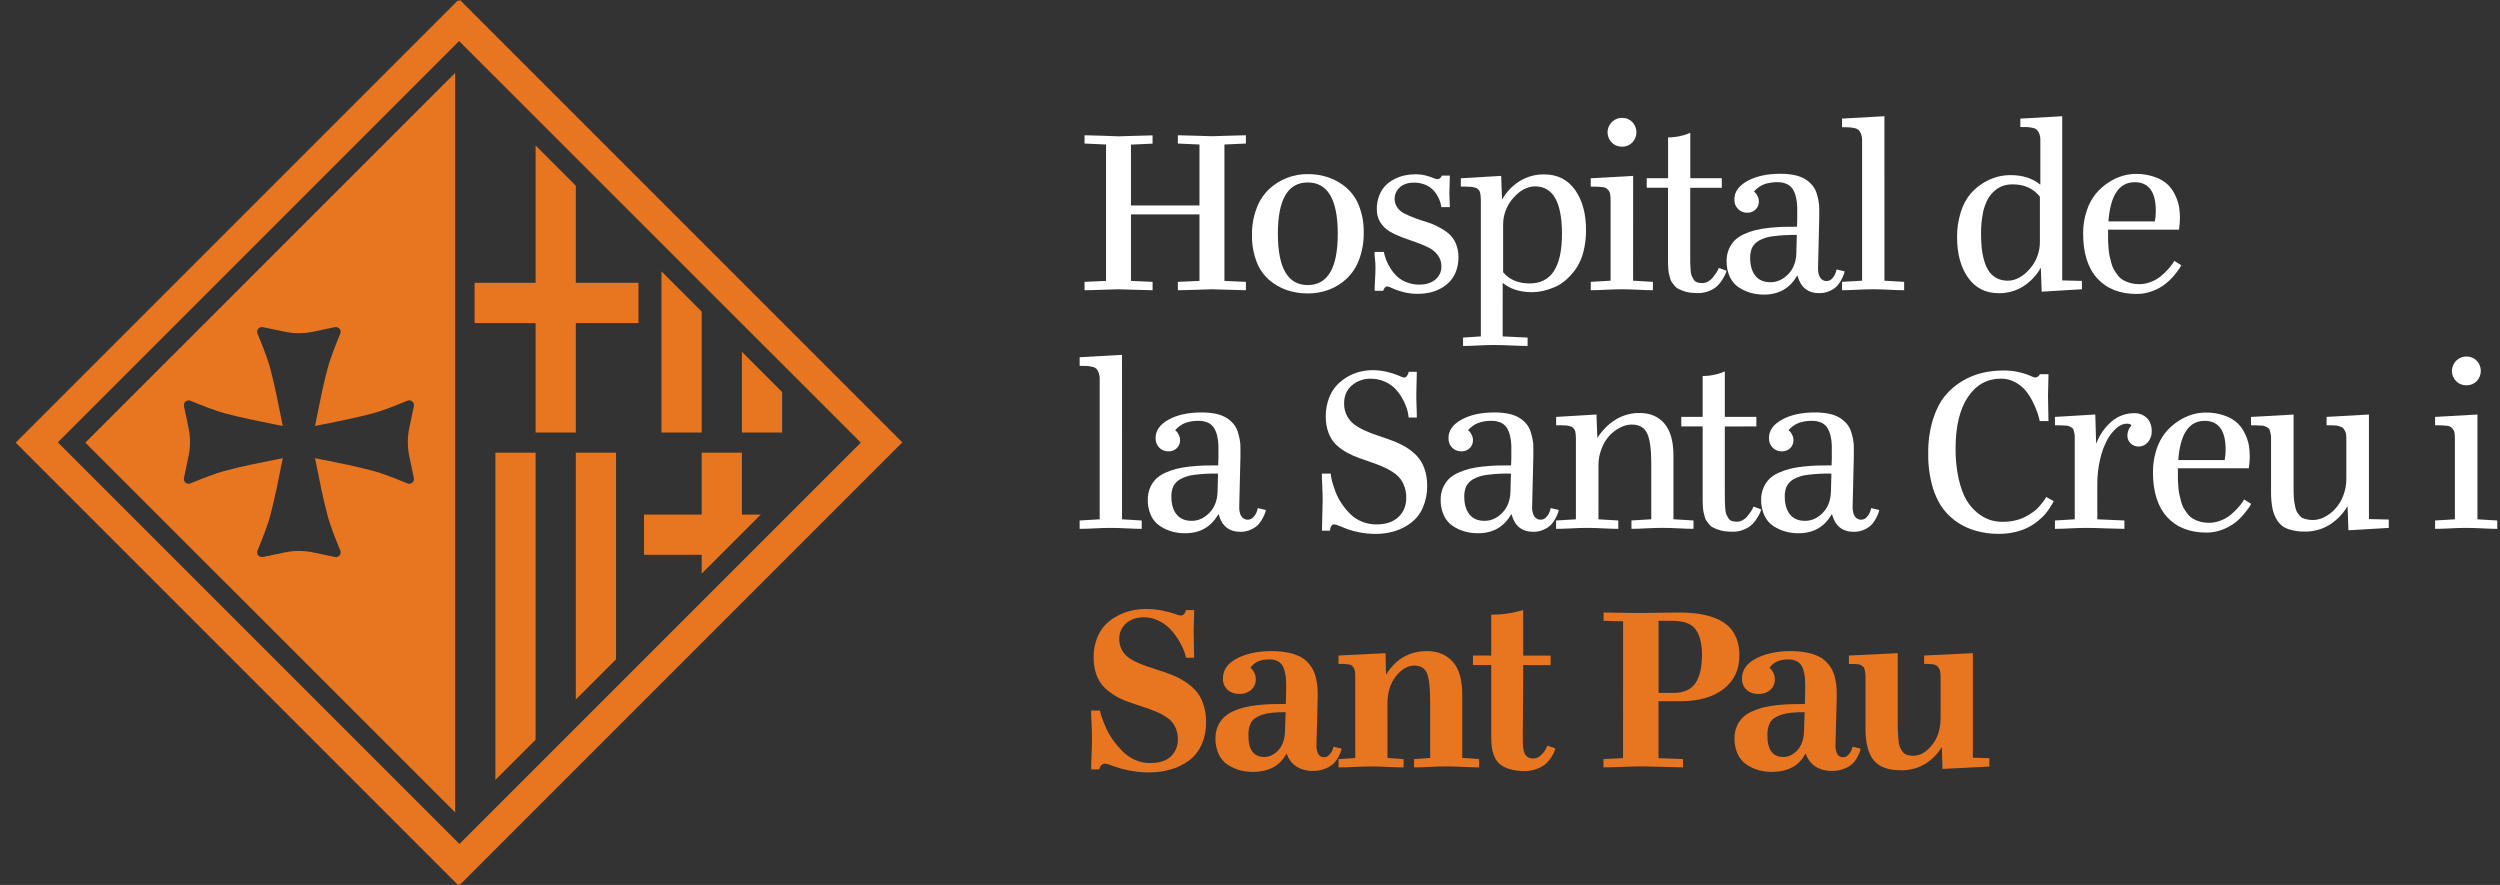
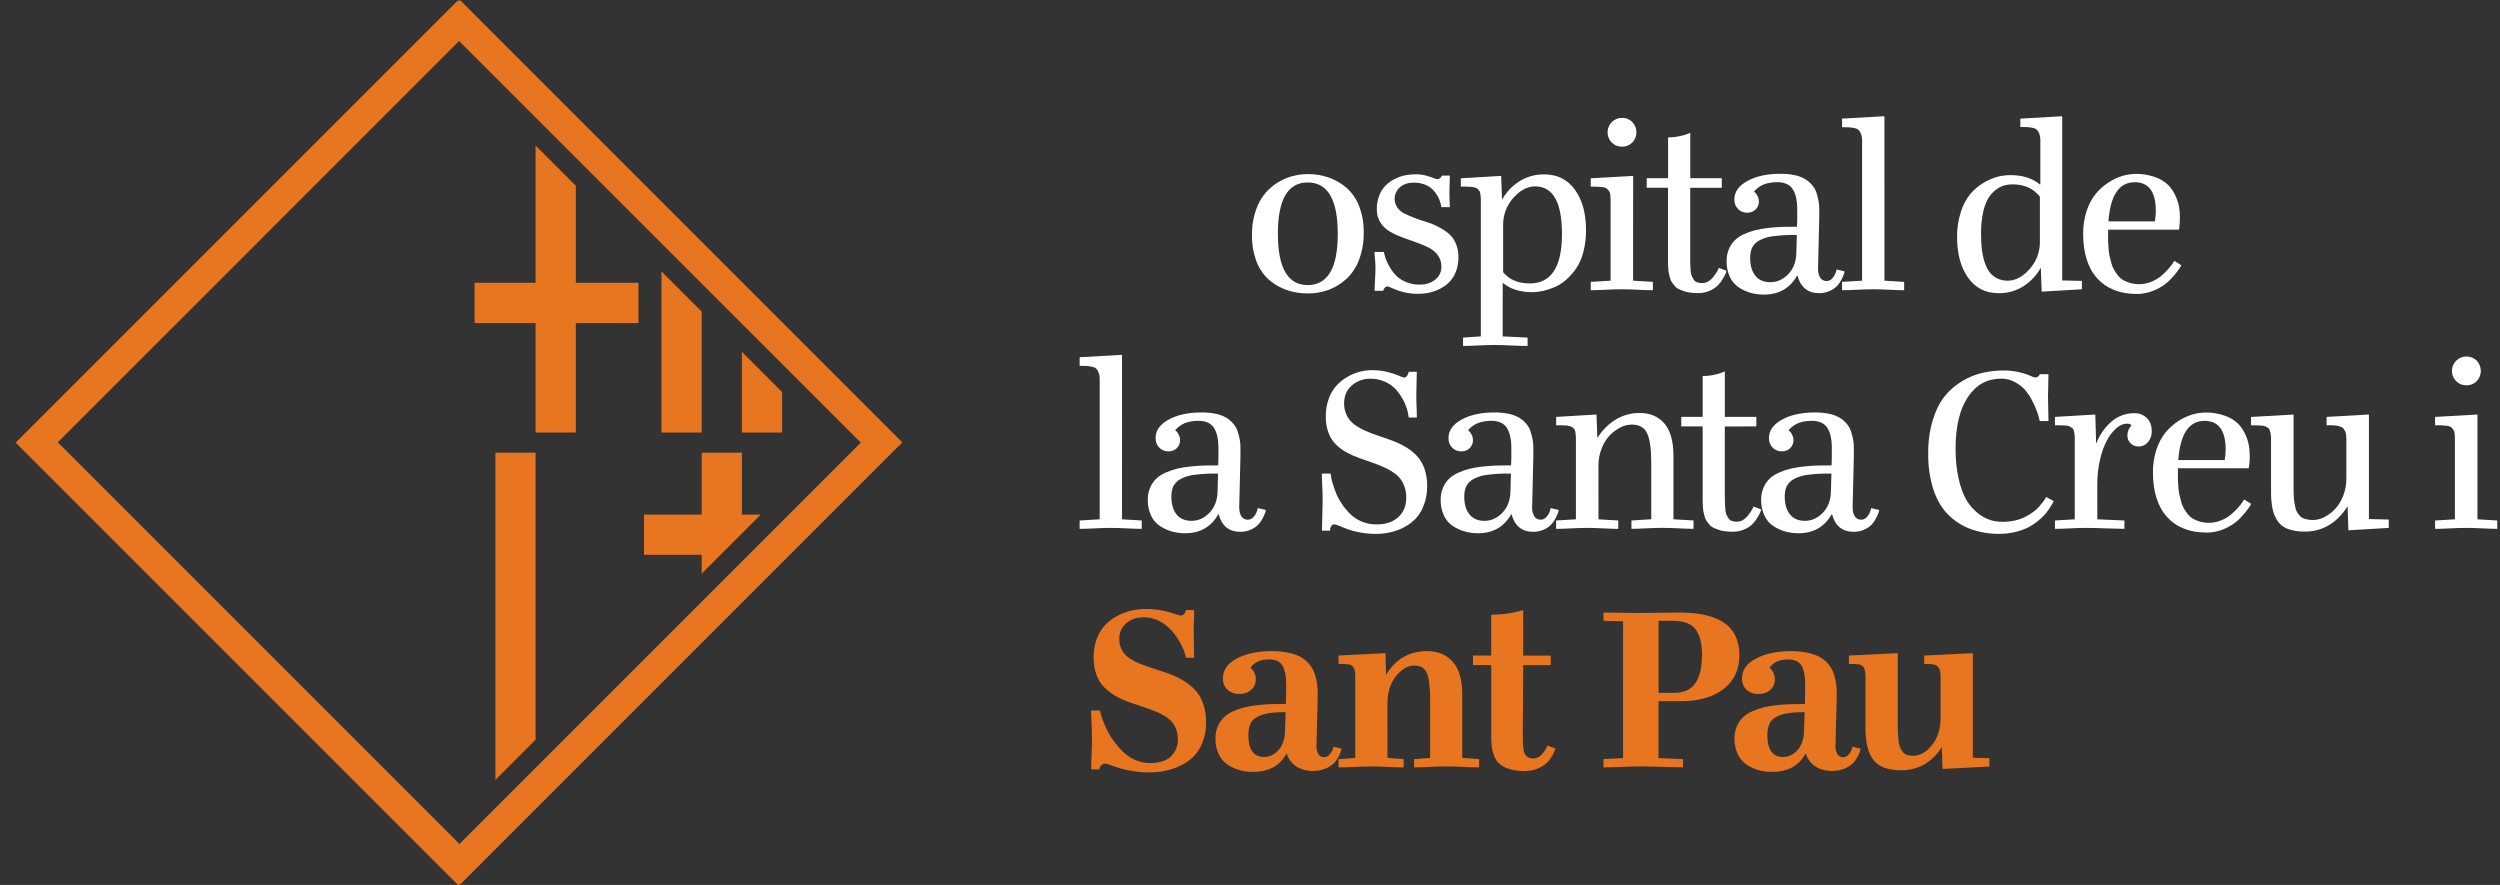
<svg xmlns="http://www.w3.org/2000/svg" width="113" height="40" viewBox="0 0 113 40" fill="none">
  <rect x="0" y="0" width="113" height="40" fill="#333333" stroke="none" />
-   <path d="M20.573 36.721V3.295L3.858 20.007L20.573 36.721ZM8.609 18.114C9.026 18.289 9.701 18.559 10.187 18.689C10.942 18.889 11.781 19.056 12.369 19.172L12.585 19.215L12.781 19.255C12.769 19.192 12.755 19.13 12.742 19.059L12.699 18.842C12.583 18.255 12.416 17.416 12.216 16.66C12.086 16.173 11.816 15.499 11.64 15.082C11.625 15.046 11.62 15.006 11.626 14.967C11.631 14.928 11.648 14.891 11.673 14.861C11.698 14.831 11.731 14.808 11.768 14.795C11.805 14.782 11.845 14.779 11.883 14.787L12.884 14.996C13.298 15.083 13.726 15.083 14.14 14.996L15.138 14.787C15.176 14.779 15.216 14.782 15.254 14.795C15.291 14.808 15.324 14.831 15.349 14.861C15.374 14.891 15.39 14.928 15.396 14.967C15.401 15.006 15.396 15.046 15.381 15.082C15.206 15.499 14.935 16.173 14.806 16.661C14.605 17.415 14.438 18.255 14.322 18.843C14.308 18.917 14.293 18.99 14.28 19.058C14.266 19.127 14.253 19.192 14.24 19.253L14.435 19.214L14.652 19.171C15.239 19.055 16.078 18.889 16.834 18.688C17.321 18.558 17.995 18.288 18.412 18.113C18.448 18.097 18.488 18.092 18.527 18.098C18.566 18.104 18.603 18.12 18.633 18.145C18.663 18.17 18.686 18.203 18.7 18.24C18.712 18.277 18.715 18.317 18.707 18.356L18.498 19.353C18.412 19.767 18.412 20.195 18.498 20.61L18.707 21.607C18.715 21.645 18.712 21.686 18.7 21.723C18.686 21.76 18.663 21.793 18.633 21.818C18.603 21.843 18.566 21.859 18.527 21.865C18.488 21.87 18.448 21.865 18.412 21.85C17.995 21.675 17.321 21.404 16.833 21.275C16.079 21.074 15.24 20.908 14.652 20.792L14.435 20.749L14.24 20.709C14.252 20.772 14.265 20.834 14.28 20.905C14.294 20.976 14.308 21.046 14.322 21.121C14.438 21.708 14.605 22.548 14.806 23.303C14.935 23.79 15.206 24.464 15.381 24.881C15.396 24.918 15.401 24.957 15.396 24.996C15.39 25.035 15.374 25.072 15.349 25.102C15.324 25.133 15.291 25.156 15.254 25.169C15.216 25.182 15.176 25.184 15.138 25.176L14.14 24.967C13.726 24.881 13.298 24.881 12.884 24.967L11.883 25.176C11.845 25.184 11.805 25.182 11.768 25.169C11.731 25.156 11.698 25.133 11.673 25.102C11.648 25.072 11.631 25.035 11.626 24.996C11.62 24.957 11.625 24.918 11.64 24.881C11.816 24.464 12.086 23.79 12.216 23.303C12.416 22.549 12.583 21.709 12.699 21.121C12.714 21.046 12.729 20.974 12.742 20.905L12.782 20.709L12.587 20.749L12.37 20.792C11.783 20.908 10.944 21.074 10.189 21.275C9.702 21.404 9.027 21.675 8.61 21.85C8.573 21.865 8.534 21.87 8.495 21.865C8.456 21.859 8.419 21.843 8.389 21.818C8.358 21.793 8.335 21.76 8.322 21.723C8.309 21.686 8.307 21.645 8.315 21.607L8.524 20.61C8.611 20.195 8.611 19.767 8.524 19.353L8.315 18.356C8.307 18.317 8.31 18.278 8.323 18.241C8.336 18.204 8.359 18.171 8.389 18.146C8.42 18.122 8.456 18.105 8.495 18.1C8.533 18.094 8.573 18.099 8.609 18.114Z" fill="#E87520" />
  <path d="M22.391 35.254L24.209 33.436V20.461H22.391V35.254Z" fill="#E87520" />
  <path d="M35.352 17.721L33.534 15.903V19.552H35.352V17.721Z" fill="#E87520" />
  <path d="M31.717 14.085L29.899 12.267V19.552H31.717V14.085Z" fill="#E87520" />
-   <path d="M26.027 31.618L27.845 29.801V20.461H26.027V31.618Z" fill="#E87520" />
+   <path d="M26.027 31.618V20.461H26.027V31.618Z" fill="#E87520" />
  <path d="M31.717 25.928L34.385 23.261H33.535V20.461H31.717V23.261H29.109V25.078H31.717V25.928Z" fill="#E87520" />
  <path d="M24.209 19.552H26.027V14.603H28.858V12.784H26.027V8.395L24.209 6.577V12.784H21.451V14.603H24.209V19.552Z" fill="#E87520" />
  <path d="M39.878 19.087L21.699 0.908L20.792 0L20.74 0.052L20.701 0.014L19.794 0.921L1.615 19.1L0.708 20.007L1.615 20.914L19.794 39.093L20.701 40L20.754 39.948L20.793 39.987L21.699 39.08L39.878 20.901L40.785 19.994L39.878 19.087ZM20.767 38.148L2.613 19.994L20.751 1.855L38.908 20.007L20.767 38.148Z" fill="#E87520" />
-   <path d="M52.097 12.74V13.118C51.931 13.118 51.661 13.111 51.282 13.097C50.903 13.082 50.663 13.075 50.559 13.075C50.455 13.075 50.214 13.082 49.836 13.097C49.459 13.112 49.187 13.118 49.022 13.118V12.74L49.993 12.697V6.532L49.022 6.488V6.114C49.188 6.114 49.46 6.121 49.836 6.135C50.213 6.149 50.454 6.158 50.559 6.162C50.663 6.162 50.904 6.155 51.281 6.14C51.658 6.126 51.931 6.119 52.096 6.119V6.493L51.12 6.537V9.287H54.216V6.532L53.24 6.488V6.114C53.406 6.114 53.679 6.121 54.059 6.135C54.44 6.149 54.682 6.157 54.788 6.157C54.892 6.157 55.131 6.15 55.505 6.135C55.879 6.121 56.149 6.114 56.315 6.114V6.488L55.344 6.532V12.697L56.315 12.74V13.118C56.149 13.118 55.879 13.111 55.505 13.097C55.131 13.082 54.892 13.075 54.788 13.075C54.684 13.075 54.441 13.082 54.059 13.097C53.678 13.112 53.405 13.118 53.24 13.118V12.74L54.216 12.697V9.692H51.12V12.697L52.097 12.74Z" fill="white" />
  <path d="M59.108 13.263C58.788 13.265 58.47 13.215 58.167 13.113C57.874 13.011 57.602 12.856 57.366 12.654C57.111 12.429 56.916 12.145 56.797 11.826C56.652 11.441 56.581 11.032 56.59 10.62C56.583 10.205 56.655 9.792 56.803 9.403C56.924 9.075 57.119 8.778 57.374 8.538C57.608 8.323 57.879 8.153 58.175 8.039C58.474 7.925 58.791 7.867 59.11 7.869C59.431 7.867 59.751 7.919 60.054 8.022C60.349 8.125 60.621 8.282 60.858 8.485C61.113 8.71 61.309 8.994 61.43 9.312C61.577 9.695 61.648 10.103 61.64 10.513C61.647 10.929 61.576 11.343 61.432 11.734C61.313 12.063 61.119 12.359 60.865 12.599C60.632 12.816 60.359 12.985 60.062 13.098C59.757 13.21 59.434 13.266 59.108 13.263ZM59.108 12.885C60.015 12.885 60.468 12.112 60.467 10.566C60.467 9.02 60.014 8.247 59.108 8.247C58.209 8.247 57.76 9.02 57.76 10.566C57.761 12.112 58.21 12.885 59.108 12.885Z" fill="white" />
  <path d="M62.128 11.387H62.549C62.575 11.504 62.608 11.619 62.648 11.732C62.7 11.866 62.765 11.995 62.843 12.117C62.926 12.254 63.026 12.38 63.142 12.491C63.269 12.607 63.417 12.697 63.578 12.758C63.764 12.831 63.963 12.868 64.163 12.865C64.451 12.865 64.688 12.791 64.873 12.639C64.962 12.569 65.034 12.479 65.082 12.376C65.131 12.273 65.154 12.16 65.151 12.046C65.155 11.862 65.098 11.682 64.989 11.534C64.879 11.388 64.736 11.269 64.571 11.189C64.387 11.096 64.197 11.017 64.001 10.951C63.793 10.88 63.586 10.805 63.378 10.728C63.182 10.655 62.992 10.566 62.812 10.461C62.642 10.361 62.498 10.222 62.393 10.055C62.283 9.878 62.227 9.672 62.232 9.463C62.228 9.251 62.265 9.04 62.34 8.842C62.402 8.674 62.498 8.52 62.623 8.39C62.742 8.269 62.881 8.169 63.033 8.094C63.181 8.017 63.339 7.961 63.502 7.926C63.657 7.894 63.816 7.878 63.974 7.878C64.133 7.876 64.292 7.895 64.446 7.934C64.562 7.963 64.675 8 64.786 8.045C64.841 8.072 64.9 8.09 64.961 8.099C65.005 8.1 65.048 8.085 65.082 8.058C65.111 8.038 65.135 8.011 65.15 7.98L65.171 7.937H65.533C65.533 8.061 65.529 8.197 65.522 8.35C65.514 8.503 65.511 8.632 65.511 8.74C65.511 8.87 65.515 8.98 65.522 9.07C65.529 9.16 65.533 9.257 65.533 9.361H65.15C65.129 9.226 65.09 9.094 65.034 8.97C64.976 8.842 64.9 8.724 64.807 8.619C64.704 8.504 64.576 8.414 64.433 8.355C64.267 8.286 64.089 8.252 63.91 8.255C63.641 8.255 63.428 8.326 63.271 8.468C63.143 8.58 63.061 8.736 63.041 8.904C63.02 9.073 63.063 9.243 63.16 9.382C63.245 9.499 63.357 9.593 63.486 9.655C63.621 9.721 63.775 9.788 63.948 9.855C64.121 9.921 64.297 9.979 64.479 10.035C64.663 10.09 64.841 10.162 65.011 10.251C65.174 10.335 65.328 10.435 65.471 10.55C65.614 10.67 65.725 10.822 65.798 10.993C65.884 11.193 65.926 11.409 65.922 11.627C65.925 11.839 65.889 12.05 65.817 12.25C65.756 12.423 65.661 12.583 65.537 12.719C65.417 12.847 65.277 12.955 65.121 13.037C64.965 13.123 64.797 13.185 64.623 13.224C64.445 13.262 64.263 13.281 64.081 13.28C63.854 13.283 63.628 13.255 63.409 13.196C63.245 13.155 63.086 13.1 62.932 13.029C62.863 12.99 62.788 12.962 62.711 12.946C62.689 12.946 62.669 12.95 62.65 12.959C62.63 12.968 62.614 12.981 62.6 12.998C62.573 13.026 62.551 13.06 62.538 13.097L62.521 13.145H62.133C62.133 13.002 62.139 12.83 62.152 12.628C62.165 12.426 62.171 12.254 62.171 12.109C62.172 11.982 62.165 11.856 62.152 11.73C62.137 11.616 62.129 11.502 62.128 11.387Z" fill="white" />
  <path d="M67.92 15.205L69.048 15.259V15.637C68.882 15.637 68.644 15.63 68.334 15.616C68.024 15.601 67.756 15.594 67.532 15.594C67.313 15.594 67.067 15.601 66.796 15.616C66.525 15.63 66.303 15.637 66.13 15.637V15.259L66.934 15.205V9.018C66.934 8.96 66.93 8.902 66.923 8.845C66.915 8.795 66.909 8.75 66.901 8.708C66.896 8.669 66.878 8.633 66.85 8.606C66.823 8.579 66.802 8.555 66.788 8.536C66.76 8.51 66.725 8.492 66.687 8.487L66.572 8.457C66.521 8.447 66.47 8.442 66.418 8.442C66.342 8.437 66.284 8.435 66.243 8.435H66.03V8.058L67.853 7.95L67.891 9.01H67.902C68.089 8.679 68.355 8.399 68.675 8.195C69.012 7.984 69.403 7.876 69.8 7.883C70.393 7.883 70.856 8.115 71.189 8.579C71.522 9.043 71.689 9.65 71.688 10.402C71.691 10.734 71.651 11.065 71.569 11.387C71.504 11.651 71.395 11.902 71.245 12.129C71.116 12.318 70.963 12.491 70.792 12.643C70.635 12.784 70.455 12.898 70.26 12.981C70.09 13.054 69.913 13.111 69.732 13.153C69.575 13.188 69.415 13.206 69.255 13.207C68.708 13.207 68.268 13.069 67.933 12.792H67.922L67.92 15.205ZM69.388 8.425C69.039 8.425 68.71 8.598 68.403 8.945C68.099 9.283 67.934 9.723 67.942 10.178V12.303C68.219 12.641 68.62 12.811 69.145 12.811C70.115 12.811 70.601 12.066 70.601 10.577C70.601 9.142 70.197 8.425 69.388 8.425Z" fill="white" />
  <path d="M73.816 12.687L74.711 12.74V13.118C74.545 13.118 74.325 13.111 74.053 13.097C73.78 13.083 73.532 13.075 73.31 13.075C73.088 13.075 72.841 13.082 72.568 13.097C72.297 13.111 72.075 13.118 71.902 13.118V12.74L72.798 12.687V9.039C72.799 8.954 72.793 8.869 72.782 8.784C72.774 8.72 72.749 8.66 72.709 8.611C72.678 8.573 72.644 8.539 72.606 8.508C72.551 8.477 72.489 8.46 72.426 8.457C72.335 8.447 72.262 8.44 72.204 8.439C72.147 8.437 72.046 8.435 71.902 8.435V8.058L73.818 7.95L73.816 12.687ZM72.855 6.445C72.763 6.354 72.7 6.237 72.675 6.11C72.649 5.983 72.662 5.851 72.712 5.731C72.762 5.611 72.846 5.509 72.954 5.437C73.062 5.365 73.189 5.327 73.319 5.328C73.404 5.326 73.49 5.341 73.569 5.374C73.648 5.406 73.72 5.454 73.78 5.515C73.9 5.64 73.967 5.806 73.967 5.979C73.967 6.152 73.9 6.318 73.78 6.443C73.72 6.504 73.648 6.552 73.569 6.584C73.49 6.616 73.404 6.632 73.319 6.63C73.233 6.632 73.148 6.617 73.068 6.585C72.988 6.554 72.916 6.506 72.855 6.445Z" fill="white" />
  <path d="M76.398 8.49V11.482C76.398 11.665 76.398 11.798 76.398 11.881C76.398 11.964 76.405 12.068 76.414 12.193C76.416 12.285 76.433 12.376 76.462 12.463C76.49 12.524 76.521 12.582 76.556 12.639C76.593 12.697 76.648 12.741 76.713 12.763C76.789 12.786 76.867 12.797 76.945 12.795C77.036 12.795 77.125 12.771 77.204 12.725C77.284 12.681 77.355 12.622 77.412 12.552C77.467 12.485 77.518 12.417 77.562 12.351C77.6 12.297 77.634 12.24 77.663 12.18L77.69 12.109L78.04 12.24C78.031 12.277 78.019 12.314 78.005 12.351C77.969 12.433 77.928 12.513 77.88 12.59C77.817 12.701 77.74 12.805 77.651 12.897C77.545 13.001 77.421 13.083 77.284 13.14C77.12 13.213 76.942 13.25 76.761 13.248C76.639 13.248 76.516 13.241 76.394 13.226C76.293 13.215 76.194 13.191 76.098 13.156C76.012 13.123 75.934 13.094 75.866 13.059C75.797 13.027 75.737 12.979 75.691 12.919C75.642 12.857 75.601 12.803 75.566 12.755C75.527 12.695 75.498 12.628 75.482 12.557C75.461 12.475 75.443 12.405 75.431 12.348C75.416 12.268 75.407 12.188 75.404 12.107C75.398 12.005 75.394 11.921 75.393 11.862C75.392 11.803 75.393 11.714 75.393 11.603V8.486H74.432V8.055H75.398V6.21C75.573 6.21 75.747 6.192 75.918 6.155C76.044 6.132 76.168 6.096 76.287 6.048L76.401 6V8.056H77.825V8.488L76.398 8.49Z" fill="white" />
  <path d="M83.016 12.18L83.377 12.266C83.371 12.301 83.363 12.337 83.352 12.371C83.324 12.453 83.29 12.532 83.25 12.608C83.198 12.716 83.132 12.816 83.053 12.907C82.96 13.007 82.847 13.087 82.722 13.143C82.569 13.216 82.401 13.253 82.232 13.251C81.717 13.251 81.389 12.989 81.249 12.464H81.226C80.902 13.032 80.403 13.316 79.73 13.316C79.53 13.317 79.33 13.291 79.136 13.238C78.946 13.184 78.766 13.102 78.6 12.995C78.423 12.878 78.282 12.715 78.192 12.523C78.088 12.297 78.036 12.05 78.042 11.8C78.039 11.616 78.074 11.434 78.145 11.264C78.206 11.113 78.297 10.977 78.411 10.862C78.533 10.746 78.674 10.652 78.829 10.584C78.994 10.508 79.166 10.447 79.342 10.403C79.541 10.355 79.743 10.321 79.946 10.3C80.176 10.276 80.386 10.261 80.577 10.254C80.767 10.249 80.983 10.248 81.224 10.248L81.235 9.936C81.239 9.735 81.239 9.548 81.235 9.375C81.233 9.218 81.214 9.062 81.178 8.909C81.15 8.781 81.099 8.658 81.03 8.547C80.963 8.445 80.869 8.364 80.757 8.315C80.622 8.257 80.476 8.23 80.329 8.234C80.18 8.233 80.033 8.25 79.889 8.285C79.775 8.311 79.666 8.355 79.566 8.415C79.5 8.456 79.437 8.503 79.379 8.555C79.341 8.588 79.307 8.625 79.279 8.666C79.301 8.679 79.322 8.694 79.341 8.711C79.381 8.754 79.414 8.804 79.439 8.857C79.48 8.934 79.501 9.02 79.501 9.107C79.503 9.174 79.491 9.241 79.466 9.303C79.44 9.365 79.403 9.421 79.355 9.468C79.304 9.517 79.244 9.556 79.178 9.581C79.112 9.606 79.042 9.617 78.972 9.614C78.897 9.615 78.822 9.602 78.752 9.574C78.682 9.546 78.618 9.505 78.565 9.452C78.507 9.394 78.461 9.324 78.432 9.246C78.403 9.169 78.39 9.087 78.394 9.005C78.394 8.672 78.591 8.397 78.983 8.18C79.375 7.963 79.872 7.855 80.472 7.856C80.691 7.853 80.91 7.873 81.124 7.918C81.289 7.951 81.448 8.011 81.593 8.096C81.712 8.169 81.819 8.26 81.909 8.366C81.994 8.465 82.059 8.579 82.101 8.703C82.141 8.827 82.173 8.953 82.198 9.081C82.223 9.21 82.234 9.342 82.23 9.474C82.227 9.605 82.227 9.736 82.23 9.865L82.176 12.088C82.169 12.282 82.199 12.433 82.267 12.541C82.298 12.592 82.341 12.635 82.394 12.663C82.446 12.692 82.505 12.706 82.564 12.703C82.616 12.703 82.666 12.69 82.712 12.667C82.757 12.645 82.797 12.612 82.829 12.571C82.898 12.494 82.949 12.403 82.98 12.304L83.016 12.18ZM80.024 12.756C80.323 12.756 80.59 12.636 80.826 12.395C81.061 12.154 81.184 11.834 81.195 11.44L81.216 10.62C80.862 10.613 80.508 10.631 80.157 10.675C79.93 10.697 79.71 10.765 79.51 10.873C79.375 10.948 79.266 11.061 79.194 11.197C79.132 11.344 79.103 11.502 79.108 11.661C79.108 11.999 79.186 12.266 79.34 12.462C79.495 12.658 79.722 12.756 80.021 12.756H80.024Z" fill="white" />
  <path d="M85.177 12.687L86.067 12.74V13.118C85.9 13.118 85.682 13.111 85.412 13.097C85.141 13.083 84.892 13.075 84.663 13.075C84.444 13.075 84.199 13.082 83.927 13.097C83.656 13.111 83.434 13.118 83.261 13.118V12.74L84.167 12.687V6.359C84.17 6.258 84.154 6.157 84.121 6.062C84.098 5.995 84.063 5.934 84.016 5.882C83.96 5.833 83.891 5.801 83.817 5.79C83.738 5.772 83.657 5.76 83.576 5.755C83.51 5.751 83.405 5.75 83.261 5.75V5.361L85.176 5.253L85.177 12.687Z" fill="white" />
  <path d="M93.212 12.675L94.102 12.697V13.075L92.284 13.183L92.246 12.114H92.236C92.049 12.447 91.783 12.73 91.461 12.937C91.127 13.15 90.736 13.259 90.339 13.252C89.75 13.252 89.29 13.019 88.959 12.554C88.628 12.089 88.461 11.479 88.46 10.723C88.454 10.332 88.513 9.943 88.633 9.571C88.724 9.276 88.87 9.001 89.064 8.761C89.389 8.387 89.818 8.118 90.296 7.987C90.486 7.94 90.681 7.916 90.876 7.915C91.42 7.915 91.862 8.055 92.203 8.335H92.224V6.349C92.227 6.248 92.212 6.147 92.179 6.052C92.156 5.986 92.12 5.924 92.073 5.872C92.018 5.822 91.948 5.79 91.874 5.779C91.795 5.762 91.715 5.75 91.634 5.745C91.567 5.741 91.463 5.74 91.319 5.74V5.362L93.212 5.254V12.675ZM90.747 12.687C91.1 12.687 91.43 12.511 91.739 12.16C92.044 11.821 92.21 11.379 92.203 10.922V8.889C91.908 8.519 91.5 8.333 90.979 8.333C90.842 8.332 90.706 8.35 90.574 8.387C90.434 8.431 90.304 8.501 90.191 8.595C90.056 8.703 89.943 8.836 89.857 8.985C89.748 9.185 89.671 9.401 89.63 9.625C89.569 9.928 89.54 10.236 89.543 10.545C89.543 10.778 89.553 10.991 89.571 11.184C89.589 11.379 89.625 11.573 89.679 11.761C89.724 11.933 89.795 12.096 89.889 12.246C89.977 12.379 90.097 12.489 90.237 12.565C90.394 12.649 90.57 12.69 90.747 12.687Z" fill="white" />
  <path d="M98.276 11.79L98.595 11.99C98.576 12.026 98.55 12.073 98.514 12.131C98.439 12.239 98.359 12.343 98.274 12.442C98.155 12.587 98.021 12.719 97.875 12.835C97.704 12.966 97.515 13.071 97.314 13.147C97.082 13.24 96.835 13.288 96.586 13.287C95.82 13.287 95.224 13.053 94.797 12.584C94.371 12.115 94.158 11.44 94.158 10.559C94.154 10.207 94.209 9.857 94.32 9.523C94.41 9.243 94.55 8.983 94.733 8.753C94.897 8.557 95.09 8.386 95.305 8.246C95.5 8.117 95.712 8.017 95.936 7.95C96.129 7.893 96.33 7.863 96.531 7.861C96.833 7.855 97.133 7.905 97.416 8.007C97.636 8.082 97.836 8.203 98.004 8.363C98.144 8.507 98.256 8.675 98.336 8.859C98.412 9.022 98.466 9.194 98.498 9.371C98.521 9.523 98.533 9.676 98.533 9.83C98.533 9.916 98.529 10.005 98.522 10.097C98.515 10.188 98.508 10.258 98.501 10.304L98.49 10.38H95.286V10.61C95.286 10.744 95.286 10.842 95.286 10.904C95.286 10.966 95.294 11.066 95.305 11.211C95.312 11.324 95.326 11.437 95.348 11.548C95.366 11.629 95.392 11.735 95.426 11.866C95.452 11.975 95.491 12.08 95.545 12.178C95.598 12.268 95.657 12.354 95.721 12.437C95.785 12.526 95.868 12.601 95.963 12.658C96.183 12.783 96.433 12.847 96.686 12.845C96.874 12.845 97.059 12.808 97.233 12.737C97.396 12.675 97.547 12.586 97.681 12.476C97.795 12.38 97.902 12.275 98.002 12.164C98.078 12.081 98.149 11.993 98.213 11.9L98.276 11.79ZM96.485 8.237C95.784 8.237 95.389 8.827 95.301 10.008H97.399C97.428 9.855 97.443 9.699 97.443 9.544C97.445 8.672 97.126 8.236 96.485 8.235V8.237Z" fill="white" />
  <path d="M50.716 23.473L51.606 23.526V23.904C51.44 23.904 51.221 23.897 50.951 23.883C50.68 23.869 50.431 23.861 50.203 23.861C49.983 23.861 49.738 23.868 49.467 23.883C49.195 23.897 48.973 23.904 48.8 23.904V23.526L49.706 23.473V17.145C49.709 17.044 49.694 16.943 49.66 16.848C49.638 16.781 49.602 16.72 49.555 16.668C49.499 16.618 49.43 16.587 49.356 16.576C49.277 16.558 49.197 16.546 49.116 16.541C49.049 16.538 48.944 16.536 48.8 16.536V16.147L50.715 16.039L50.716 23.473Z" fill="white" />
  <path d="M56.854 22.966L57.216 23.052C57.21 23.087 57.202 23.123 57.192 23.157C57.163 23.239 57.129 23.318 57.089 23.394C57.037 23.502 56.971 23.602 56.892 23.693C56.798 23.794 56.684 23.875 56.558 23.931C56.404 24.004 56.237 24.04 56.067 24.038C55.553 24.038 55.226 23.776 55.085 23.251H55.063C54.74 23.819 54.241 24.103 53.568 24.103C53.367 24.104 53.167 24.078 52.974 24.025C52.784 23.971 52.603 23.889 52.438 23.782C52.261 23.666 52.12 23.503 52.03 23.311C51.925 23.084 51.874 22.837 51.88 22.587C51.877 22.403 51.911 22.221 51.982 22.051C52.044 21.901 52.134 21.765 52.249 21.649C52.371 21.533 52.512 21.439 52.667 21.371C52.832 21.295 53.004 21.234 53.18 21.19C53.379 21.143 53.58 21.108 53.783 21.088C54.013 21.064 54.224 21.048 54.415 21.042C54.602 21.037 54.82 21.035 55.062 21.035L55.073 20.723C55.076 20.522 55.076 20.335 55.073 20.162C55.071 20.005 55.051 19.849 55.016 19.696C54.987 19.568 54.937 19.446 54.868 19.334C54.801 19.232 54.707 19.152 54.595 19.102C54.46 19.045 54.314 19.017 54.167 19.021C54.018 19.02 53.871 19.037 53.727 19.072C53.613 19.098 53.504 19.142 53.404 19.202C53.338 19.244 53.275 19.291 53.217 19.342C53.179 19.375 53.146 19.413 53.117 19.453C53.139 19.466 53.16 19.481 53.179 19.498C53.219 19.542 53.251 19.591 53.276 19.645C53.317 19.721 53.339 19.807 53.339 19.894C53.341 19.961 53.329 20.028 53.304 20.09C53.279 20.152 53.241 20.209 53.194 20.256C53.143 20.305 53.083 20.343 53.017 20.368C52.951 20.393 52.881 20.404 52.81 20.401C52.735 20.403 52.66 20.389 52.59 20.361C52.52 20.334 52.457 20.292 52.403 20.239C52.345 20.181 52.3 20.111 52.27 20.034C52.241 19.957 52.228 19.874 52.233 19.792C52.233 19.459 52.429 19.184 52.821 18.967C53.213 18.75 53.709 18.642 54.31 18.643C54.529 18.64 54.748 18.661 54.963 18.705C55.128 18.738 55.286 18.799 55.432 18.884C55.551 18.956 55.657 19.047 55.747 19.153C55.832 19.252 55.897 19.366 55.939 19.49C55.979 19.614 56.011 19.74 56.036 19.868C56.061 19.997 56.072 20.129 56.068 20.261C56.065 20.393 56.065 20.524 56.068 20.653L56.014 22.875C56.007 23.069 56.038 23.22 56.106 23.329C56.136 23.38 56.18 23.422 56.232 23.45C56.285 23.479 56.343 23.493 56.403 23.491C56.454 23.49 56.505 23.477 56.55 23.455C56.596 23.432 56.636 23.399 56.667 23.358C56.736 23.281 56.788 23.19 56.818 23.091L56.854 22.966ZM53.862 23.542C54.161 23.542 54.428 23.422 54.663 23.181C54.899 22.94 55.022 22.62 55.034 22.226L55.055 21.406C54.701 21.398 54.347 21.417 53.995 21.46C53.769 21.483 53.549 21.551 53.348 21.659C53.214 21.734 53.104 21.847 53.033 21.983C52.97 22.13 52.941 22.288 52.946 22.447C52.946 22.785 53.023 23.052 53.178 23.248C53.333 23.444 53.561 23.542 53.862 23.542Z" fill="white" />
  <path d="M59.748 21.406H60.148C60.159 21.53 60.181 21.653 60.215 21.773C60.26 21.935 60.313 22.094 60.374 22.25C60.445 22.433 60.536 22.606 60.647 22.768C60.759 22.935 60.887 23.09 61.029 23.232C61.18 23.38 61.358 23.496 61.553 23.575C61.762 23.662 61.987 23.706 62.214 23.704C62.638 23.704 62.968 23.594 63.206 23.372C63.444 23.151 63.562 22.86 63.562 22.5C63.566 22.287 63.524 22.076 63.437 21.882C63.362 21.712 63.248 21.563 63.103 21.445C62.954 21.329 62.792 21.229 62.62 21.149C62.433 21.061 62.242 20.983 62.046 20.917C61.844 20.848 61.643 20.778 61.441 20.707C61.243 20.636 61.051 20.55 60.867 20.448C60.691 20.352 60.529 20.232 60.384 20.092C60.236 19.943 60.122 19.763 60.05 19.566C59.963 19.33 59.921 19.081 59.925 18.829C59.921 18.552 59.968 18.276 60.062 18.015C60.14 17.794 60.261 17.59 60.418 17.417C60.563 17.262 60.731 17.13 60.917 17.026C61.092 16.924 61.281 16.848 61.478 16.799C61.658 16.754 61.844 16.732 62.031 16.731C62.272 16.731 62.511 16.761 62.745 16.821C62.915 16.863 63.082 16.918 63.243 16.986C63.312 17.023 63.384 17.05 63.459 17.067C63.483 17.068 63.507 17.062 63.529 17.051C63.551 17.04 63.569 17.024 63.584 17.005C63.615 16.966 63.64 16.923 63.656 16.876L63.672 16.805H64.04C64.04 16.927 64.036 17.09 64.029 17.294C64.021 17.497 64.018 17.658 64.018 17.777C64.018 17.964 64.018 18.167 64.029 18.386C64.04 18.604 64.04 18.767 64.04 18.871H63.672C63.659 18.737 63.632 18.604 63.592 18.475C63.541 18.315 63.473 18.161 63.389 18.016C63.3 17.856 63.191 17.707 63.066 17.573C62.93 17.434 62.767 17.324 62.588 17.248C62.388 17.16 62.171 17.116 61.952 17.118C61.642 17.111 61.34 17.218 61.105 17.42C60.871 17.622 60.754 17.892 60.754 18.23C60.749 18.427 60.794 18.622 60.884 18.797C60.966 18.955 61.085 19.092 61.229 19.197C61.385 19.307 61.552 19.401 61.728 19.477C61.915 19.56 62.112 19.636 62.321 19.703C62.53 19.771 62.737 19.844 62.944 19.922C63.149 19.998 63.347 20.093 63.535 20.204C63.718 20.312 63.885 20.444 64.033 20.596C64.186 20.76 64.303 20.954 64.379 21.166C64.469 21.42 64.513 21.689 64.508 21.959C64.514 22.294 64.448 22.628 64.316 22.936C64.203 23.204 64.023 23.439 63.795 23.619C63.575 23.789 63.326 23.919 63.06 24.002C62.777 24.09 62.483 24.134 62.187 24.132C61.943 24.133 61.7 24.11 61.461 24.065C61.27 24.032 61.082 23.982 60.9 23.916C60.761 23.861 60.637 23.812 60.526 23.767C60.458 23.735 60.386 23.712 60.313 23.7C60.286 23.699 60.259 23.705 60.235 23.718C60.211 23.731 60.191 23.75 60.177 23.774C60.147 23.816 60.129 23.864 60.124 23.916L60.118 23.987H59.752C59.752 23.81 59.757 23.582 59.768 23.301C59.779 23.021 59.784 22.792 59.784 22.616C59.784 22.439 59.779 22.236 59.768 21.995C59.757 21.754 59.748 21.554 59.748 21.406Z" fill="white" />
  <path d="M70.093 22.966L70.455 23.052C70.448 23.087 70.44 23.122 70.43 23.157C70.402 23.239 70.368 23.318 70.328 23.394C70.276 23.502 70.21 23.602 70.131 23.693C70.037 23.794 69.923 23.875 69.796 23.931C69.643 24.004 69.475 24.04 69.306 24.038C68.792 24.038 68.465 23.776 68.324 23.251H68.302C67.979 23.819 67.48 24.103 66.806 24.103C66.606 24.104 66.406 24.078 66.213 24.025C66.023 23.971 65.842 23.889 65.677 23.782C65.5 23.666 65.358 23.503 65.269 23.311C65.164 23.084 65.112 22.837 65.118 22.587C65.115 22.403 65.15 22.221 65.221 22.051C65.283 21.901 65.373 21.765 65.487 21.649C65.609 21.533 65.751 21.439 65.906 21.371C66.07 21.295 66.242 21.235 66.418 21.19C66.617 21.143 66.819 21.108 67.022 21.088C67.252 21.064 67.462 21.048 67.653 21.042C67.841 21.037 68.059 21.035 68.3 21.035L68.312 20.723C68.315 20.522 68.315 20.335 68.312 20.162C68.31 20.005 68.29 19.849 68.254 19.696C68.226 19.568 68.176 19.446 68.107 19.334C68.04 19.232 67.945 19.152 67.834 19.102C67.699 19.045 67.552 19.017 67.405 19.021C67.257 19.02 67.109 19.037 66.965 19.072C66.852 19.098 66.743 19.142 66.642 19.202C66.576 19.244 66.514 19.291 66.455 19.342C66.418 19.375 66.384 19.413 66.356 19.453C66.378 19.466 66.399 19.481 66.418 19.498C66.457 19.542 66.49 19.591 66.515 19.645C66.556 19.721 66.578 19.807 66.578 19.894C66.579 19.961 66.567 20.028 66.543 20.09C66.517 20.152 66.48 20.209 66.432 20.256C66.382 20.305 66.322 20.343 66.256 20.368C66.19 20.393 66.12 20.404 66.049 20.401C65.974 20.403 65.899 20.389 65.829 20.361C65.759 20.334 65.696 20.292 65.642 20.239C65.584 20.181 65.538 20.111 65.509 20.034C65.48 19.957 65.467 19.874 65.472 19.792C65.472 19.459 65.668 19.184 66.06 18.967C66.451 18.75 66.948 18.642 67.549 18.643C67.768 18.64 67.987 18.661 68.201 18.705C68.367 18.738 68.525 18.799 68.671 18.884C68.789 18.956 68.896 19.047 68.986 19.153C69.071 19.252 69.136 19.366 69.177 19.49C69.218 19.614 69.25 19.74 69.275 19.868C69.3 19.997 69.311 20.129 69.307 20.261C69.303 20.393 69.303 20.524 69.307 20.653L69.253 22.875C69.238 23.032 69.269 23.19 69.344 23.329C69.375 23.38 69.419 23.422 69.471 23.45C69.523 23.479 69.582 23.493 69.642 23.491C69.693 23.49 69.743 23.477 69.789 23.455C69.835 23.432 69.875 23.399 69.906 23.358C69.975 23.281 70.026 23.19 70.057 23.091L70.093 22.966ZM67.101 23.542C67.4 23.542 67.667 23.422 67.902 23.181C68.138 22.94 68.261 22.62 68.272 22.226L68.294 21.406C67.94 21.398 67.585 21.417 67.234 21.46C67.007 21.483 66.787 21.551 66.587 21.659C66.452 21.734 66.343 21.847 66.272 21.983C66.209 22.13 66.18 22.288 66.185 22.447C66.185 22.785 66.262 23.052 66.417 23.248C66.571 23.444 66.799 23.542 67.099 23.542H67.101Z" fill="white" />
  <path d="M72.251 23.473L73.146 23.526V23.904C72.981 23.904 72.762 23.897 72.488 23.883C72.214 23.868 71.966 23.861 71.744 23.861C71.521 23.861 71.274 23.868 71.002 23.883C70.73 23.898 70.508 23.904 70.336 23.904V23.526L71.231 23.473V19.804C71.232 19.746 71.228 19.687 71.221 19.629C71.213 19.577 71.206 19.531 71.199 19.492C71.193 19.454 71.175 19.419 71.147 19.392C71.121 19.365 71.099 19.341 71.085 19.322C71.058 19.296 71.023 19.278 70.985 19.273C70.935 19.26 70.897 19.25 70.872 19.243C70.822 19.233 70.772 19.228 70.721 19.228C70.645 19.223 70.588 19.221 70.548 19.221H70.338V18.844L72.161 18.736L72.199 19.782H72.209C72.415 19.456 72.691 19.179 73.016 18.972C73.347 18.767 73.73 18.661 74.119 18.668C74.59 18.668 74.961 18.827 75.233 19.145C75.504 19.464 75.64 19.95 75.64 20.604V23.471L76.546 23.525V23.903C76.374 23.903 76.153 23.895 75.883 23.881C75.613 23.867 75.366 23.86 75.144 23.86C74.921 23.86 74.674 23.867 74.405 23.881C74.135 23.896 73.914 23.903 73.742 23.903V23.525L74.637 23.471V20.921C74.637 20.295 74.575 19.85 74.45 19.586C74.326 19.322 74.093 19.19 73.753 19.19C73.572 19.193 73.394 19.238 73.235 19.324C73.053 19.417 72.889 19.54 72.749 19.688C72.593 19.861 72.471 20.061 72.391 20.28C72.296 20.523 72.248 20.782 72.25 21.043L72.251 23.473Z" fill="white" />
  <path d="M77.961 19.276V22.268C77.961 22.451 77.962 22.584 77.965 22.667C77.965 22.75 77.972 22.854 77.981 22.979C77.983 23.071 77.999 23.162 78.029 23.249C78.057 23.31 78.088 23.368 78.123 23.425C78.16 23.483 78.215 23.527 78.281 23.549C78.356 23.572 78.434 23.583 78.512 23.581C78.603 23.581 78.692 23.556 78.771 23.511C78.851 23.467 78.921 23.409 78.979 23.338C79.034 23.271 79.085 23.203 79.129 23.137C79.167 23.083 79.201 23.026 79.229 22.966L79.257 22.895L79.607 23.026C79.599 23.054 79.588 23.091 79.572 23.137C79.537 23.219 79.495 23.299 79.447 23.376C79.384 23.487 79.306 23.59 79.218 23.683C79.112 23.787 78.988 23.869 78.852 23.926C78.687 23.999 78.508 24.036 78.329 24.034C78.206 24.034 78.083 24.027 77.961 24.012C77.86 24.001 77.76 23.977 77.665 23.942C77.579 23.91 77.501 23.88 77.432 23.845C77.364 23.813 77.304 23.765 77.257 23.705C77.208 23.643 77.168 23.589 77.132 23.541C77.093 23.481 77.065 23.414 77.049 23.343C77.027 23.261 77.01 23.191 76.997 23.134C76.982 23.054 76.973 22.974 76.97 22.893C76.965 22.791 76.961 22.706 76.96 22.648C76.958 22.589 76.96 22.5 76.96 22.389V19.272H75.994V18.841H76.96V16.996C77.134 16.996 77.309 16.978 77.48 16.941C77.606 16.918 77.73 16.881 77.849 16.834L77.962 16.785V18.843H79.387V19.274L77.961 19.276Z" fill="white" />
  <path d="M84.579 22.966L84.941 23.052C84.935 23.087 84.927 23.123 84.916 23.157C84.888 23.239 84.854 23.318 84.814 23.394C84.762 23.502 84.696 23.602 84.617 23.693C84.523 23.794 84.409 23.875 84.282 23.931C84.129 24.004 83.962 24.04 83.792 24.038C83.278 24.038 82.951 23.776 82.81 23.251H82.788C82.465 23.819 81.966 24.103 81.292 24.103C81.092 24.104 80.892 24.078 80.699 24.025C80.509 23.971 80.328 23.889 80.163 23.782C79.986 23.666 79.845 23.503 79.755 23.311C79.65 23.084 79.599 22.837 79.604 22.587C79.602 22.403 79.636 22.221 79.707 22.051C79.769 21.901 79.859 21.764 79.974 21.649C80.096 21.533 80.237 21.439 80.392 21.371C80.557 21.295 80.728 21.234 80.905 21.19C81.103 21.143 81.305 21.108 81.508 21.088C81.738 21.064 81.949 21.048 82.139 21.042C82.326 21.037 82.545 21.035 82.787 21.035L82.798 20.723C82.801 20.522 82.801 20.335 82.798 20.162C82.796 20.005 82.777 19.849 82.741 19.696C82.712 19.568 82.662 19.446 82.593 19.334C82.526 19.232 82.431 19.152 82.32 19.102C82.185 19.045 82.038 19.017 81.891 19.021C81.743 19.02 81.595 19.037 81.451 19.072C81.338 19.098 81.229 19.142 81.129 19.202C81.062 19.244 81 19.291 80.942 19.342C80.904 19.375 80.871 19.413 80.842 19.453C80.864 19.466 80.885 19.481 80.904 19.498C80.944 19.542 80.976 19.591 81.001 19.645C81.043 19.721 81.064 19.807 81.064 19.894C81.066 19.961 81.054 20.028 81.029 20.09C81.004 20.152 80.966 20.209 80.918 20.256C80.868 20.305 80.808 20.343 80.742 20.368C80.676 20.393 80.606 20.404 80.535 20.401C80.46 20.403 80.385 20.389 80.315 20.361C80.245 20.334 80.182 20.292 80.128 20.239C80.07 20.181 80.025 20.111 79.995 20.034C79.966 19.957 79.953 19.874 79.958 19.792C79.958 19.459 80.154 19.184 80.546 18.967C80.938 18.75 81.434 18.642 82.035 18.643C82.254 18.64 82.473 18.661 82.687 18.705C82.853 18.738 83.011 18.799 83.157 18.884C83.275 18.956 83.382 19.047 83.472 19.153C83.557 19.252 83.622 19.366 83.663 19.49C83.704 19.614 83.736 19.74 83.761 19.868C83.786 19.997 83.797 20.129 83.793 20.261C83.79 20.393 83.79 20.524 83.793 20.653L83.739 22.875C83.732 23.069 83.763 23.22 83.831 23.329C83.861 23.38 83.905 23.422 83.957 23.45C84.009 23.479 84.068 23.493 84.128 23.491C84.179 23.49 84.229 23.477 84.275 23.455C84.321 23.432 84.361 23.399 84.392 23.358C84.461 23.281 84.513 23.19 84.543 23.091L84.579 22.966ZM81.587 23.542C81.886 23.542 82.153 23.422 82.388 23.181C82.624 22.94 82.747 22.62 82.758 22.226L82.78 21.406C82.426 21.398 82.071 21.417 81.72 21.46C81.493 21.483 81.273 21.551 81.073 21.659C80.939 21.734 80.829 21.847 80.758 21.983C80.695 22.13 80.665 22.288 80.671 22.447C80.671 22.785 80.749 23.052 80.903 23.248C81.058 23.444 81.286 23.542 81.585 23.542H81.587Z" fill="white" />
  <path d="M87.156 20.478C87.149 19.97 87.219 19.464 87.364 18.977C87.503 18.536 87.683 18.179 87.903 17.906C88.123 17.634 88.39 17.404 88.691 17.226C88.975 17.055 89.283 16.929 89.605 16.852C89.92 16.78 90.243 16.745 90.566 16.746C90.978 16.744 91.387 16.825 91.768 16.984C91.836 17.02 91.909 17.047 91.984 17.065C92.028 17.067 92.072 17.053 92.108 17.027C92.138 17.007 92.163 16.981 92.181 16.951L92.198 16.914H92.591C92.591 17.05 92.588 17.211 92.581 17.396C92.573 17.583 92.57 17.74 92.57 17.874C92.57 18.086 92.573 18.303 92.581 18.523C92.588 18.743 92.591 18.915 92.591 19.033H92.197C92.168 18.909 92.135 18.779 92.089 18.648C92.03 18.48 91.96 18.316 91.879 18.157C91.79 17.975 91.681 17.804 91.552 17.648C91.42 17.494 91.26 17.367 91.081 17.274C90.887 17.167 90.67 17.113 90.449 17.114C89.823 17.114 89.325 17.389 88.953 17.94C88.582 18.491 88.395 19.263 88.392 20.259C88.386 20.726 88.433 21.192 88.532 21.648C88.626 22.052 88.746 22.375 88.891 22.614C89.024 22.839 89.198 23.037 89.403 23.199C89.57 23.334 89.76 23.439 89.964 23.506C90.144 23.56 90.331 23.588 90.519 23.587C90.708 23.588 90.897 23.567 91.081 23.525C91.239 23.49 91.393 23.436 91.539 23.363C91.662 23.299 91.781 23.226 91.895 23.144C91.993 23.075 92.084 22.994 92.165 22.904C92.235 22.824 92.295 22.75 92.345 22.683C92.385 22.633 92.421 22.58 92.453 22.524L92.486 22.462L92.825 22.649C92.815 22.678 92.802 22.706 92.788 22.733C92.77 22.767 92.725 22.836 92.663 22.938C92.597 23.041 92.525 23.139 92.448 23.233C92.348 23.346 92.238 23.45 92.12 23.544C91.982 23.658 91.832 23.757 91.673 23.838C91.487 23.93 91.292 24 91.091 24.046C90.853 24.103 90.609 24.131 90.365 24.13C89.928 24.136 89.493 24.063 89.081 23.917C88.7 23.777 88.354 23.557 88.067 23.272C87.776 22.985 87.55 22.604 87.39 22.132C87.223 21.597 87.144 21.038 87.156 20.478Z" fill="white" />
  <path d="M94.799 23.473L96.023 23.526V23.904C95.857 23.904 95.588 23.897 95.217 23.883C94.845 23.869 94.537 23.861 94.292 23.861C94.069 23.861 93.822 23.868 93.55 23.883C93.279 23.897 93.056 23.904 92.884 23.904V23.526L93.779 23.473V19.804C93.78 19.731 93.775 19.658 93.763 19.586C93.754 19.534 93.742 19.483 93.725 19.432C93.71 19.387 93.678 19.35 93.636 19.327C93.592 19.3 93.555 19.279 93.526 19.265C93.471 19.245 93.414 19.235 93.356 19.235C93.272 19.23 93.204 19.227 93.154 19.225C93.103 19.223 93.013 19.221 92.884 19.221V18.844L94.707 18.736L94.745 20.036H94.756C94.903 19.651 95.142 19.31 95.454 19.041C95.743 18.799 96.11 18.67 96.487 18.676C96.69 18.673 96.885 18.749 97.032 18.889C97.183 19.032 97.258 19.235 97.258 19.497C97.264 19.675 97.202 19.849 97.086 19.985C97.035 20.047 96.971 20.097 96.898 20.131C96.825 20.165 96.746 20.183 96.665 20.182C96.599 20.184 96.533 20.173 96.471 20.149C96.409 20.125 96.352 20.089 96.305 20.042C96.257 19.995 96.22 19.939 96.194 19.878C96.169 19.816 96.157 19.75 96.158 19.683C96.158 19.602 96.174 19.521 96.204 19.446C96.225 19.387 96.257 19.332 96.298 19.284L96.341 19.231C96.324 19.177 96.252 19.15 96.126 19.15C95.975 19.15 95.822 19.216 95.664 19.349C95.491 19.505 95.347 19.69 95.238 19.897C95.095 20.172 94.989 20.466 94.923 20.769C94.838 21.137 94.796 21.514 94.798 21.891L94.799 23.473Z" fill="white" />
  <path d="M101.433 22.576L101.751 22.776C101.733 22.812 101.706 22.859 101.67 22.917C101.596 23.024 101.516 23.128 101.43 23.228C101.311 23.373 101.177 23.505 101.031 23.622C100.86 23.752 100.671 23.857 100.47 23.933C100.238 24.026 99.991 24.073 99.742 24.073C98.976 24.073 98.38 23.839 97.953 23.37C97.527 22.901 97.314 22.226 97.314 21.345C97.31 20.993 97.365 20.642 97.476 20.309C97.565 20.029 97.705 19.768 97.888 19.539C98.053 19.343 98.246 19.172 98.46 19.032C98.655 18.903 98.868 18.803 99.091 18.736C99.285 18.678 99.486 18.648 99.687 18.647C99.989 18.641 100.288 18.691 100.572 18.793C100.791 18.868 100.992 18.989 101.16 19.149C101.299 19.293 101.412 19.461 101.492 19.645C101.568 19.808 101.622 19.98 101.654 20.157C101.677 20.309 101.688 20.462 101.688 20.616C101.688 20.702 101.688 20.791 101.678 20.883C101.667 20.974 101.663 21.044 101.657 21.09L101.645 21.166H98.441V21.396C98.441 21.53 98.441 21.628 98.441 21.69C98.441 21.752 98.45 21.853 98.46 21.997C98.467 22.11 98.481 22.223 98.503 22.334C98.521 22.415 98.547 22.521 98.582 22.652C98.607 22.761 98.647 22.866 98.7 22.964C98.753 23.053 98.812 23.14 98.875 23.223C98.94 23.312 99.023 23.387 99.118 23.444C99.338 23.569 99.588 23.633 99.841 23.631C100.029 23.631 100.215 23.594 100.389 23.523C100.551 23.461 100.702 23.372 100.836 23.262C100.95 23.166 101.057 23.061 101.157 22.95C101.233 22.868 101.304 22.779 101.367 22.686L101.433 22.576ZM99.642 19.023C98.941 19.023 98.546 19.613 98.458 20.794H100.556C100.585 20.641 100.6 20.485 100.599 20.33C100.601 19.458 100.282 19.022 99.642 19.021V19.023Z" fill="white" />
  <path d="M102.651 22.237V19.826C102.652 19.751 102.646 19.676 102.632 19.602C102.622 19.548 102.608 19.494 102.591 19.44C102.576 19.394 102.544 19.356 102.502 19.332C102.457 19.306 102.42 19.284 102.389 19.27C102.334 19.248 102.276 19.237 102.217 19.236C102.132 19.232 102.064 19.228 102.012 19.227C101.959 19.225 101.87 19.223 101.745 19.223V18.846L103.67 18.738V22.117C103.67 22.191 103.67 22.293 103.678 22.419C103.681 22.513 103.689 22.607 103.703 22.7C103.713 22.759 103.728 22.836 103.749 22.93C103.761 23.002 103.785 23.072 103.821 23.137C103.85 23.181 103.883 23.233 103.93 23.291C103.968 23.345 104.02 23.388 104.08 23.416C104.146 23.442 104.214 23.463 104.283 23.478C104.369 23.497 104.456 23.506 104.544 23.505C104.725 23.502 104.902 23.457 105.062 23.373C105.244 23.281 105.408 23.157 105.547 23.006C105.705 22.832 105.829 22.63 105.912 22.41C106.008 22.164 106.056 21.902 106.055 21.639V19.826C106.055 19.758 106.051 19.691 106.041 19.624C106.034 19.571 106.017 19.519 105.99 19.472L105.922 19.367C105.894 19.333 105.857 19.309 105.815 19.297L105.69 19.254C105.639 19.239 105.586 19.231 105.533 19.23C105.46 19.225 105.402 19.221 105.361 19.221H105.162V18.844L107.076 18.736V23.461L107.972 23.483V23.861L106.149 23.969L106.111 22.909H106.089C105.893 23.238 105.621 23.516 105.297 23.719C104.961 23.927 104.574 24.033 104.18 24.027C103.922 24.034 103.666 23.995 103.422 23.913C103.232 23.848 103.067 23.723 102.952 23.557C102.84 23.39 102.762 23.202 102.72 23.005C102.671 22.752 102.648 22.495 102.651 22.237Z" fill="white" />
  <path d="M111.981 23.473L112.876 23.526V23.904C112.71 23.904 112.492 23.897 112.218 23.883C111.944 23.868 111.696 23.861 111.474 23.861C111.251 23.861 111.003 23.868 110.732 23.883C110.461 23.898 110.238 23.904 110.066 23.904V23.526L110.961 23.473V19.826C110.962 19.74 110.957 19.655 110.945 19.57C110.938 19.506 110.912 19.446 110.872 19.397C110.841 19.359 110.807 19.325 110.77 19.294C110.714 19.264 110.653 19.246 110.589 19.243C110.499 19.233 110.425 19.227 110.368 19.225C110.311 19.223 110.21 19.221 110.066 19.221V18.844L111.981 18.736V23.473ZM111.021 17.231C110.929 17.14 110.866 17.023 110.841 16.896C110.815 16.769 110.828 16.637 110.878 16.517C110.928 16.397 111.012 16.295 111.12 16.223C111.228 16.151 111.355 16.113 111.485 16.114C111.571 16.112 111.656 16.128 111.735 16.16C111.814 16.192 111.886 16.24 111.946 16.301C112.066 16.426 112.133 16.592 112.133 16.765C112.133 16.938 112.066 17.104 111.946 17.229C111.886 17.29 111.814 17.338 111.735 17.37C111.656 17.402 111.571 17.418 111.485 17.416C111.399 17.418 111.314 17.403 111.234 17.371C111.154 17.34 111.082 17.292 111.021 17.231Z" fill="white" />
  <path d="M49.319 32.117H49.718C49.743 32.236 49.776 32.353 49.818 32.468C49.866 32.609 49.933 32.77 50.017 32.953C50.106 33.143 50.214 33.324 50.338 33.492C50.467 33.667 50.609 33.832 50.764 33.984C50.924 34.138 51.109 34.262 51.312 34.351C51.52 34.444 51.745 34.491 51.973 34.49C52.401 34.49 52.719 34.389 52.928 34.186C53.03 34.085 53.111 33.965 53.165 33.831C53.219 33.698 53.244 33.555 53.239 33.411C53.243 33.213 53.199 33.017 53.109 32.84C53.028 32.679 52.907 32.541 52.759 32.438C52.6 32.33 52.43 32.238 52.252 32.166C52.062 32.087 51.861 32.013 51.65 31.945C51.44 31.876 51.23 31.805 51.02 31.732C50.811 31.659 50.609 31.565 50.418 31.454C50.233 31.347 50.063 31.217 49.911 31.068C49.754 30.907 49.634 30.714 49.56 30.502C49.47 30.247 49.426 29.977 49.431 29.706C49.427 29.414 49.479 29.124 49.583 28.851C49.67 28.619 49.803 28.407 49.974 28.228C50.138 28.063 50.327 27.927 50.535 27.823C50.735 27.72 50.947 27.643 51.166 27.594C51.373 27.549 51.585 27.526 51.797 27.526C52.05 27.525 52.302 27.549 52.55 27.599C52.738 27.636 52.923 27.686 53.105 27.747C53.189 27.783 53.277 27.809 53.367 27.823C53.394 27.824 53.421 27.818 53.446 27.807C53.471 27.797 53.494 27.781 53.513 27.761C53.549 27.727 53.575 27.684 53.588 27.636L53.609 27.574H53.976C53.976 27.699 53.976 27.861 53.965 28.068C53.955 28.275 53.955 28.438 53.955 28.556C53.955 28.743 53.959 28.959 53.965 29.206C53.972 29.453 53.976 29.627 53.976 29.731H53.607C53.582 29.603 53.544 29.478 53.493 29.357C53.425 29.191 53.34 29.031 53.24 28.88C53.132 28.709 53.005 28.549 52.863 28.404C52.713 28.256 52.538 28.135 52.347 28.046C52.148 27.95 51.929 27.9 51.708 27.901C51.377 27.901 51.109 27.992 50.902 28.176C50.801 28.263 50.72 28.372 50.666 28.494C50.612 28.616 50.586 28.748 50.59 28.882C50.586 29.065 50.633 29.246 50.725 29.405C50.814 29.556 50.938 29.682 51.086 29.775C51.251 29.877 51.425 29.963 51.607 30.031C51.802 30.107 52.008 30.179 52.224 30.246C52.441 30.314 52.657 30.387 52.874 30.468C53.091 30.546 53.3 30.647 53.497 30.768C53.688 30.884 53.863 31.024 54.018 31.186C54.179 31.36 54.302 31.567 54.379 31.792C54.473 32.063 54.519 32.349 54.514 32.636C54.521 32.994 54.449 33.349 54.304 33.675C54.177 33.958 53.979 34.204 53.729 34.387C53.482 34.563 53.206 34.696 52.914 34.78C52.598 34.871 52.27 34.915 51.941 34.913C51.618 34.914 51.296 34.881 50.981 34.813C50.741 34.764 50.505 34.697 50.274 34.613C50.174 34.568 50.07 34.535 49.962 34.514C49.899 34.512 49.837 34.535 49.79 34.577C49.748 34.612 49.718 34.659 49.704 34.711L49.688 34.777H49.321C49.321 34.6 49.327 34.37 49.34 34.086C49.353 33.802 49.358 33.572 49.358 33.395C49.358 33.219 49.352 33.003 49.34 32.737C49.327 32.471 49.319 32.265 49.319 32.117Z" fill="#E87520" />
  <path d="M60.273 33.752L60.64 33.838C60.634 33.875 60.626 33.912 60.615 33.948C60.587 34.031 60.551 34.111 60.51 34.189C60.454 34.301 60.381 34.405 60.294 34.496C60.185 34.602 60.056 34.684 59.914 34.739C59.734 34.813 59.54 34.85 59.345 34.846C59.087 34.853 58.831 34.787 58.609 34.655C58.396 34.519 58.238 34.312 58.164 34.07H58.142C57.855 34.616 57.349 34.889 56.627 34.889C56.426 34.891 56.227 34.864 56.033 34.812C55.843 34.758 55.662 34.676 55.496 34.569C55.319 34.452 55.179 34.288 55.089 34.096C54.984 33.871 54.932 33.624 54.938 33.375C54.936 33.191 54.971 33.01 55.04 32.84C55.102 32.69 55.193 32.553 55.308 32.438C55.43 32.32 55.571 32.224 55.726 32.155C55.891 32.079 56.062 32.019 56.238 31.975C56.437 31.927 56.639 31.893 56.842 31.872C57.072 31.847 57.283 31.831 57.473 31.826C57.663 31.821 57.88 31.818 58.121 31.818L58.132 31.273C58.14 31.071 58.137 30.868 58.123 30.666C58.112 30.513 58.08 30.361 58.029 30.216C57.988 30.087 57.903 29.976 57.789 29.904C57.659 29.833 57.513 29.799 57.365 29.805C57.125 29.805 56.934 29.848 56.794 29.934C56.681 29.994 56.586 30.084 56.519 30.193C56.536 30.204 56.559 30.22 56.586 30.241C56.631 30.289 56.667 30.344 56.694 30.403C56.74 30.495 56.763 30.597 56.761 30.7C56.764 30.79 56.748 30.88 56.712 30.963C56.677 31.046 56.624 31.12 56.556 31.18C56.406 31.308 56.214 31.373 56.017 31.364C55.822 31.373 55.63 31.306 55.483 31.177C55.414 31.11 55.359 31.03 55.324 30.941C55.288 30.851 55.273 30.755 55.278 30.66C55.278 30.282 55.489 29.982 55.912 29.761C56.334 29.54 56.856 29.43 57.478 29.43C57.721 29.428 57.964 29.45 58.203 29.496C58.389 29.53 58.569 29.588 58.74 29.668C58.88 29.737 59.007 29.831 59.114 29.946C59.21 30.048 59.292 30.164 59.356 30.289C59.418 30.417 59.464 30.552 59.492 30.691C59.523 30.831 59.544 30.974 59.554 31.117C59.561 31.248 59.563 31.399 59.559 31.568L59.505 33.654C59.492 33.798 59.518 33.942 59.581 34.072C59.605 34.12 59.644 34.16 59.69 34.188C59.737 34.215 59.791 34.228 59.845 34.226C59.893 34.226 59.94 34.215 59.983 34.195C60.026 34.174 60.064 34.145 60.094 34.108C60.159 34.04 60.209 33.959 60.24 33.87L60.273 33.752ZM57.145 34.215C57.382 34.215 57.595 34.113 57.784 33.908C57.973 33.703 58.072 33.416 58.083 33.045L58.11 32.192C57.664 32.185 57.316 32.222 57.066 32.303C56.816 32.384 56.647 32.497 56.559 32.643C56.471 32.789 56.427 32.985 56.427 33.234C56.427 33.889 56.666 34.216 57.145 34.215Z" fill="#E87520" />
  <path d="M62.714 34.259L63.442 34.313V34.687C63.276 34.687 63.048 34.68 62.757 34.666C62.465 34.651 62.209 34.644 61.986 34.644C61.763 34.644 61.503 34.651 61.206 34.666C60.91 34.681 60.675 34.687 60.502 34.687V34.313L61.258 34.259V30.59C61.259 30.508 61.254 30.427 61.244 30.345C61.237 30.285 61.216 30.228 61.181 30.178C61.157 30.142 61.128 30.108 61.096 30.078C61.05 30.049 60.998 30.033 60.944 30.03C60.882 30.02 60.82 30.014 60.757 30.011C60.708 30.011 60.623 30.011 60.5 30.011V29.63L62.626 29.523L62.648 30.483H62.658C63.093 29.782 63.708 29.431 64.503 29.43C64.992 29.43 65.38 29.592 65.665 29.911C65.951 30.23 66.094 30.721 66.094 31.389V34.257L66.855 34.311V34.685C66.682 34.685 66.448 34.678 66.154 34.664C65.86 34.649 65.6 34.642 65.376 34.642C65.153 34.642 64.898 34.649 64.608 34.664C64.318 34.679 64.088 34.685 63.915 34.685V34.311L64.643 34.257V31.707C64.643 31.092 64.595 30.668 64.5 30.434C64.405 30.201 64.214 30.084 63.926 30.084C63.628 30.084 63.351 30.245 63.095 30.567C62.84 30.888 62.712 31.304 62.712 31.813L62.714 34.259Z" fill="#E87520" />
  <path d="M68.851 30.062L68.83 33.223C68.83 33.385 68.83 33.511 68.835 33.601C68.839 33.697 68.849 33.792 68.865 33.887C68.873 33.966 68.899 34.042 68.94 34.11C68.976 34.162 69.024 34.205 69.08 34.235C69.15 34.269 69.227 34.286 69.304 34.283C69.433 34.281 69.556 34.229 69.647 34.138C69.74 34.056 69.818 33.957 69.876 33.847L69.946 33.701L70.302 33.83C70.295 33.859 70.284 33.893 70.27 33.941C70.236 34.026 70.194 34.107 70.145 34.184C70.08 34.299 69.998 34.404 69.902 34.495C69.784 34.601 69.647 34.685 69.498 34.741C69.312 34.817 69.112 34.854 68.911 34.851C68.681 34.856 68.453 34.826 68.233 34.762C68.073 34.717 67.922 34.642 67.791 34.539C67.68 34.443 67.594 34.32 67.542 34.183C67.485 34.045 67.447 33.901 67.428 33.754C67.411 33.586 67.403 33.418 67.404 33.249V30.062H66.578V29.63H67.403V27.785C67.647 27.785 67.89 27.768 68.132 27.732C68.314 27.709 68.494 27.673 68.671 27.623L68.849 27.575V29.632H70.09V30.064L68.851 30.062Z" fill="#E87520" />
  <path d="M73.364 28.083L72.48 28.061V27.687C72.649 27.687 72.925 27.69 73.31 27.697C73.695 27.704 73.96 27.708 74.103 27.708C74.248 27.708 74.521 27.704 74.944 27.697C75.368 27.689 75.682 27.687 75.884 27.687C76.18 27.685 76.475 27.703 76.768 27.743C77.026 27.779 77.278 27.844 77.521 27.937C77.737 28.018 77.936 28.137 78.11 28.29C78.274 28.443 78.401 28.631 78.484 28.84C78.579 29.084 78.626 29.344 78.621 29.606C78.621 30.271 78.38 30.785 77.898 31.149C77.416 31.513 76.776 31.695 75.978 31.694H74.964V34.267L76.07 34.31V34.684C75.934 34.684 75.633 34.677 75.169 34.663C74.706 34.649 74.364 34.641 74.144 34.641C73.982 34.641 73.704 34.648 73.308 34.663C72.912 34.678 72.635 34.685 72.477 34.684V34.31L73.362 34.267L73.364 28.083ZM74.967 28.061V31.318H75.653C75.874 31.326 76.093 31.278 76.292 31.181C76.462 31.094 76.6 30.957 76.689 30.788C76.778 30.617 76.841 30.434 76.876 30.245C76.914 30.028 76.932 29.808 76.93 29.587C76.93 29.092 76.834 28.715 76.644 28.452C76.453 28.19 76.108 28.061 75.608 28.061H74.967Z" fill="#E87520" />
  <path d="M83.734 33.752L84.101 33.838C84.096 33.875 84.087 33.912 84.076 33.948C84.048 34.031 84.013 34.111 83.971 34.189C83.915 34.301 83.843 34.405 83.756 34.496C83.646 34.602 83.517 34.684 83.375 34.739C83.195 34.813 83.001 34.85 82.806 34.846C82.547 34.853 82.292 34.787 82.07 34.655C81.857 34.519 81.699 34.312 81.625 34.07H81.603C81.315 34.616 80.81 34.889 80.087 34.889C79.887 34.891 79.687 34.864 79.494 34.812C79.304 34.758 79.123 34.676 78.957 34.569C78.781 34.452 78.64 34.288 78.55 34.096C78.445 33.871 78.393 33.624 78.399 33.375C78.396 33.191 78.431 33.008 78.502 32.838C78.564 32.688 78.654 32.551 78.769 32.435C78.891 32.319 79.032 32.225 79.187 32.157C79.352 32.082 79.523 32.022 79.699 31.977C79.898 31.929 80.1 31.895 80.303 31.875C80.533 31.849 80.744 31.834 80.934 31.829C81.121 31.824 81.34 31.821 81.582 31.821L81.593 31.275C81.6 31.073 81.598 30.871 81.585 30.669C81.573 30.515 81.541 30.363 81.49 30.218C81.449 30.089 81.364 29.979 81.25 29.906C81.12 29.835 80.974 29.801 80.826 29.807C80.585 29.807 80.395 29.85 80.254 29.936C80.141 29.997 80.047 30.086 79.98 30.196C80.003 30.21 80.026 30.227 80.047 30.244C80.092 30.292 80.128 30.346 80.155 30.406C80.201 30.498 80.225 30.599 80.223 30.702C80.226 30.793 80.209 30.882 80.173 30.965C80.138 31.049 80.085 31.123 80.018 31.183C79.868 31.31 79.675 31.375 79.478 31.366C79.283 31.375 79.091 31.308 78.944 31.179C78.875 31.113 78.82 31.032 78.785 30.943C78.75 30.854 78.734 30.758 78.739 30.662C78.739 30.284 78.95 29.985 79.373 29.764C79.795 29.543 80.317 29.432 80.94 29.431C81.183 29.429 81.426 29.451 81.665 29.497C81.851 29.531 82.031 29.589 82.202 29.67C82.343 29.738 82.47 29.832 82.576 29.947C82.673 30.049 82.755 30.165 82.82 30.29C82.881 30.418 82.927 30.553 82.955 30.692C82.985 30.832 83.005 30.975 83.013 31.118C83.021 31.249 83.023 31.4 83.019 31.569L82.965 33.655C82.952 33.799 82.978 33.944 83.041 34.073C83.066 34.122 83.103 34.162 83.15 34.189C83.197 34.216 83.251 34.23 83.305 34.227C83.353 34.227 83.4 34.216 83.443 34.196C83.486 34.175 83.524 34.146 83.554 34.109C83.619 34.041 83.669 33.96 83.7 33.871L83.734 33.752ZM80.603 34.215C80.84 34.215 81.053 34.113 81.243 33.908C81.431 33.703 81.531 33.416 81.542 33.045L81.569 32.192C81.122 32.185 80.774 32.222 80.525 32.303C80.276 32.384 80.107 32.497 80.018 32.643C79.93 32.789 79.885 32.985 79.885 33.234C79.887 33.889 80.126 34.216 80.603 34.215Z" fill="#E87520" />
  <path d="M84.321 32.959V30.613C84.322 30.538 84.317 30.463 84.306 30.388C84.294 30.326 84.283 30.272 84.272 30.226C84.263 30.183 84.237 30.144 84.2 30.119C84.162 30.092 84.13 30.07 84.106 30.057C84.061 30.035 84.012 30.024 83.963 30.024C83.892 30.019 83.838 30.015 83.793 30.013C83.747 30.011 83.676 30.013 83.571 30.013V29.63L85.778 29.523V32.559C85.778 32.772 85.778 32.933 85.783 33.053C85.788 33.173 85.796 33.302 85.81 33.441C85.817 33.551 85.838 33.659 85.873 33.763C85.905 33.839 85.947 33.911 85.997 33.976C86.047 34.044 86.117 34.095 86.197 34.121C86.291 34.15 86.388 34.163 86.485 34.161C86.784 34.161 87.064 34.001 87.324 33.679C87.585 33.357 87.715 32.942 87.715 32.432V30.613C87.716 30.527 87.71 30.441 87.697 30.356C87.687 30.294 87.663 30.235 87.626 30.183C87.598 30.145 87.566 30.111 87.529 30.081C87.483 30.052 87.43 30.034 87.375 30.03C87.317 30.02 87.259 30.014 87.2 30.011C87.155 30.011 87.079 30.011 86.971 30.011V29.63L89.172 29.523V34.249L89.92 34.27V34.648L87.8 34.756L87.771 33.776H87.76C87.576 34.087 87.317 34.347 87.008 34.533C86.677 34.727 86.299 34.825 85.916 34.816C85.347 34.816 84.94 34.667 84.694 34.369C84.448 34.071 84.324 33.601 84.321 32.959Z" fill="#E87520" />
</svg>